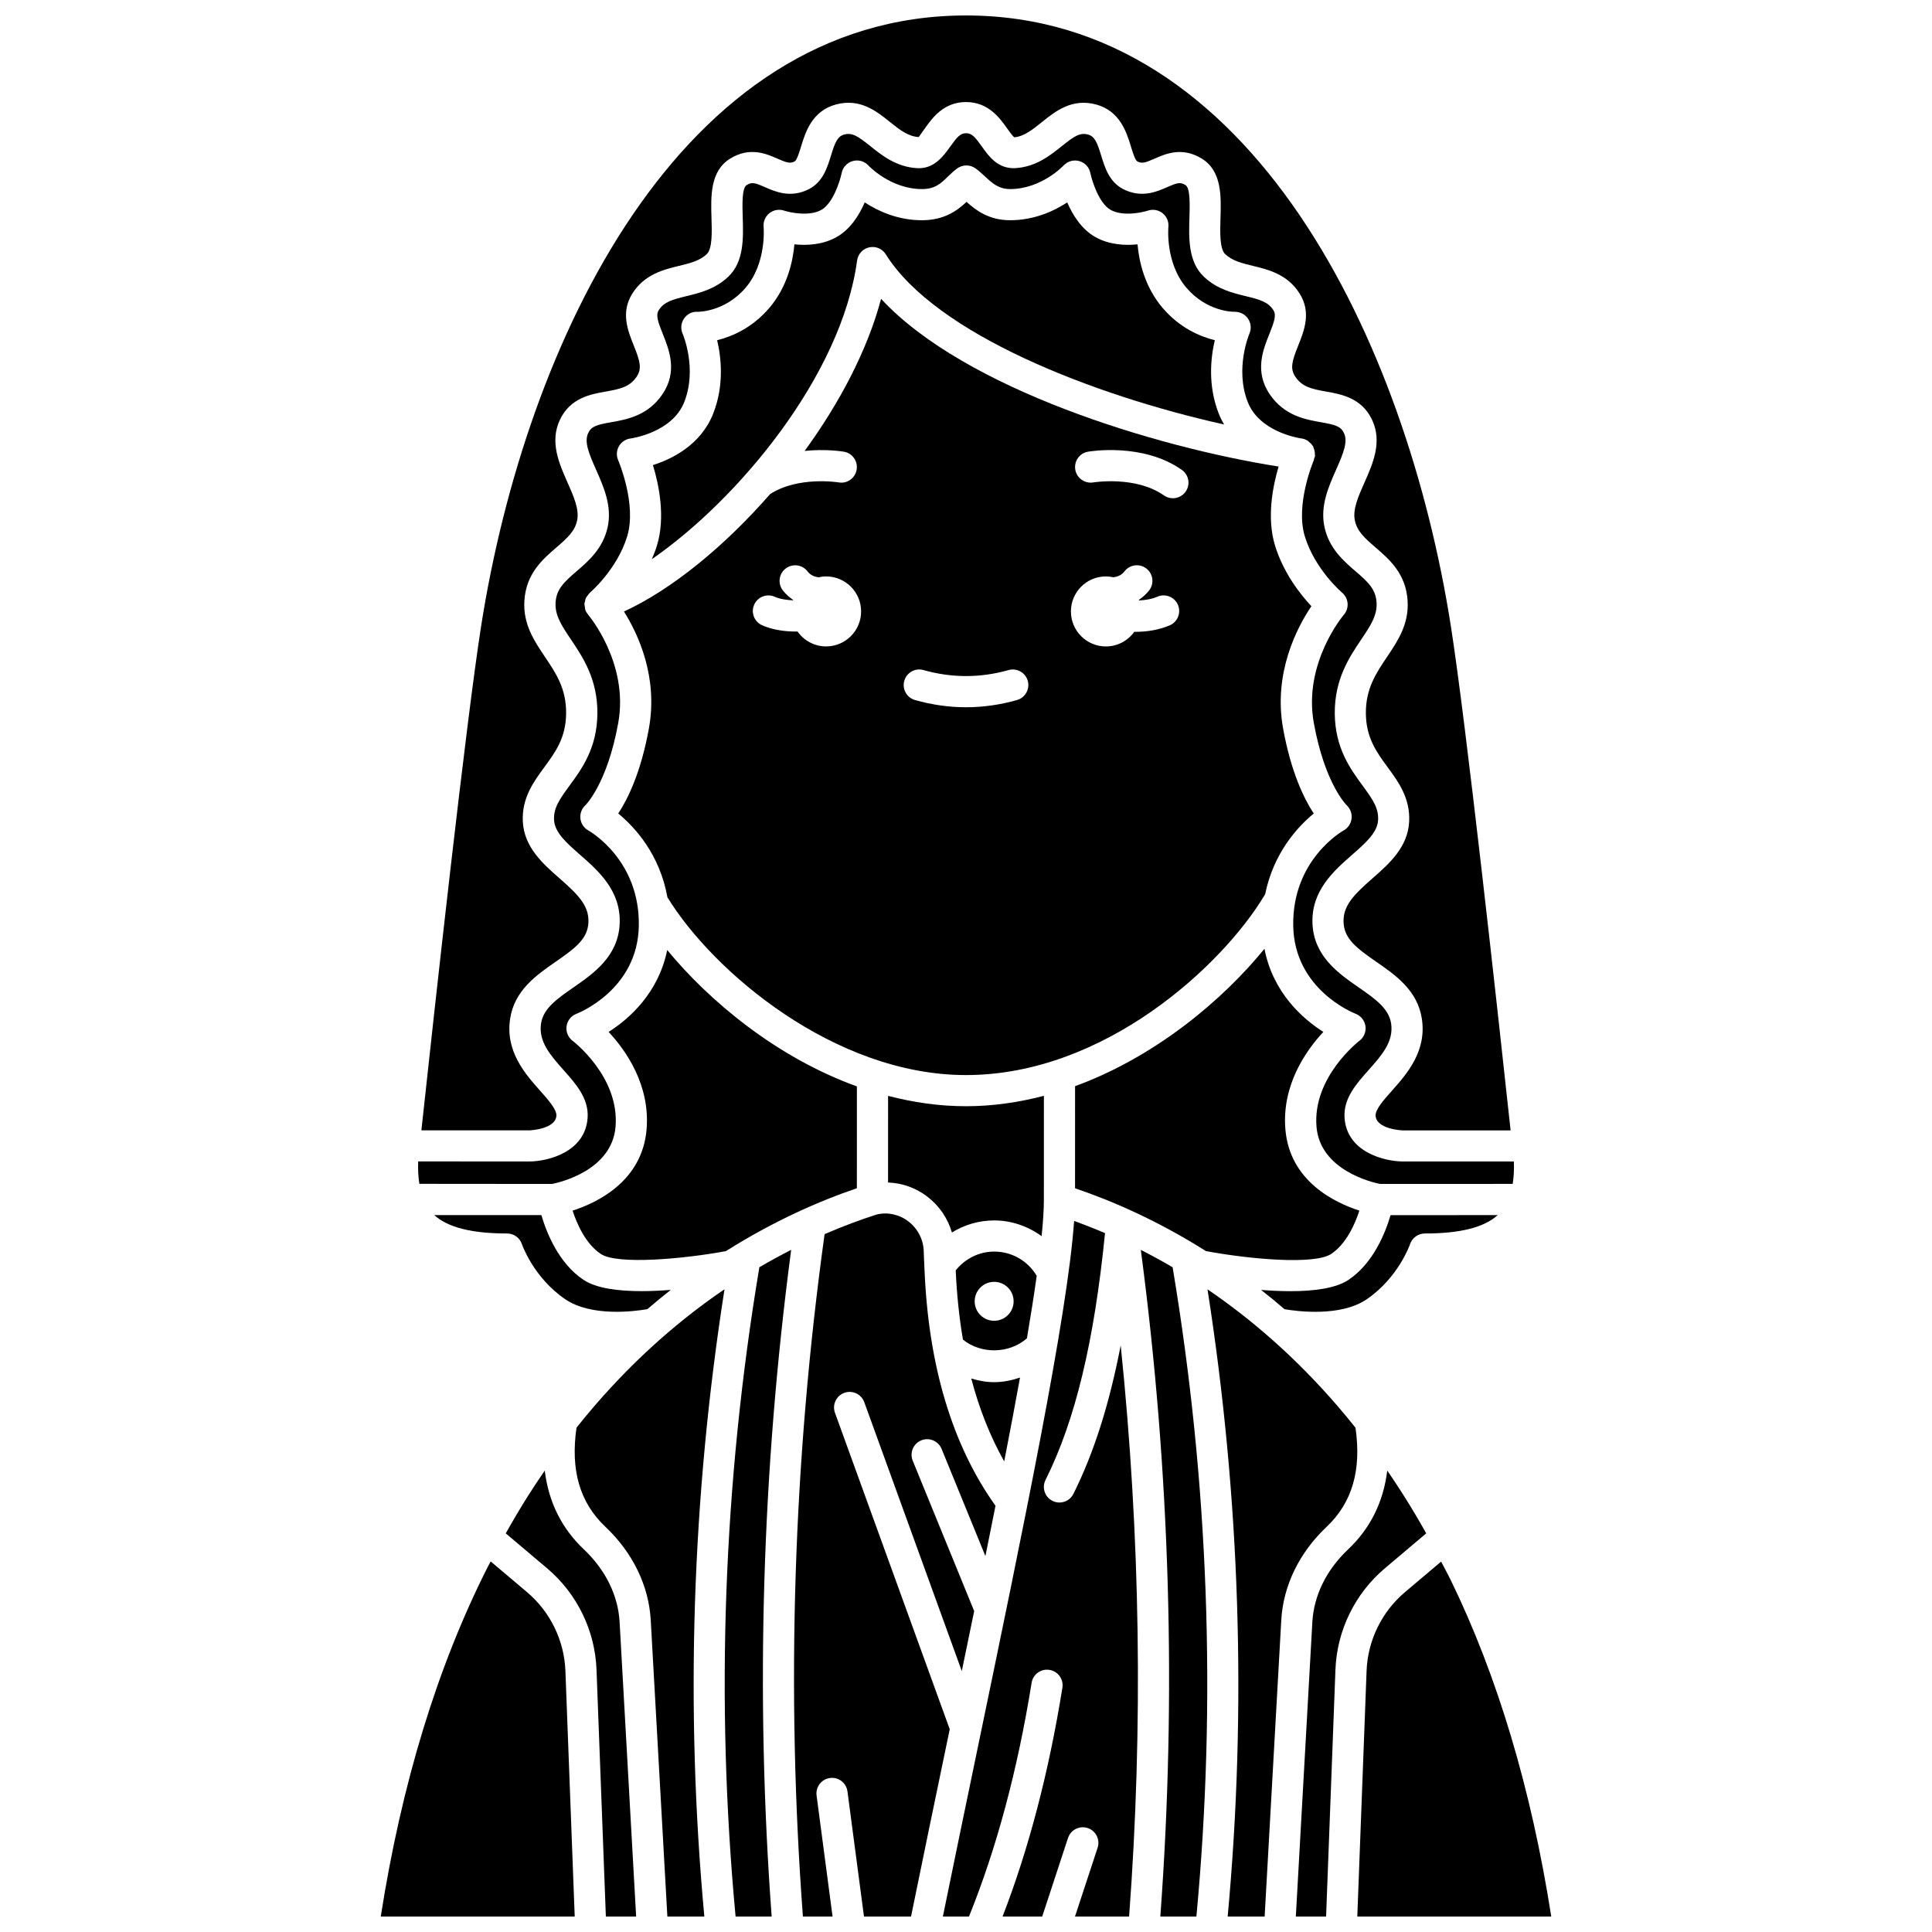
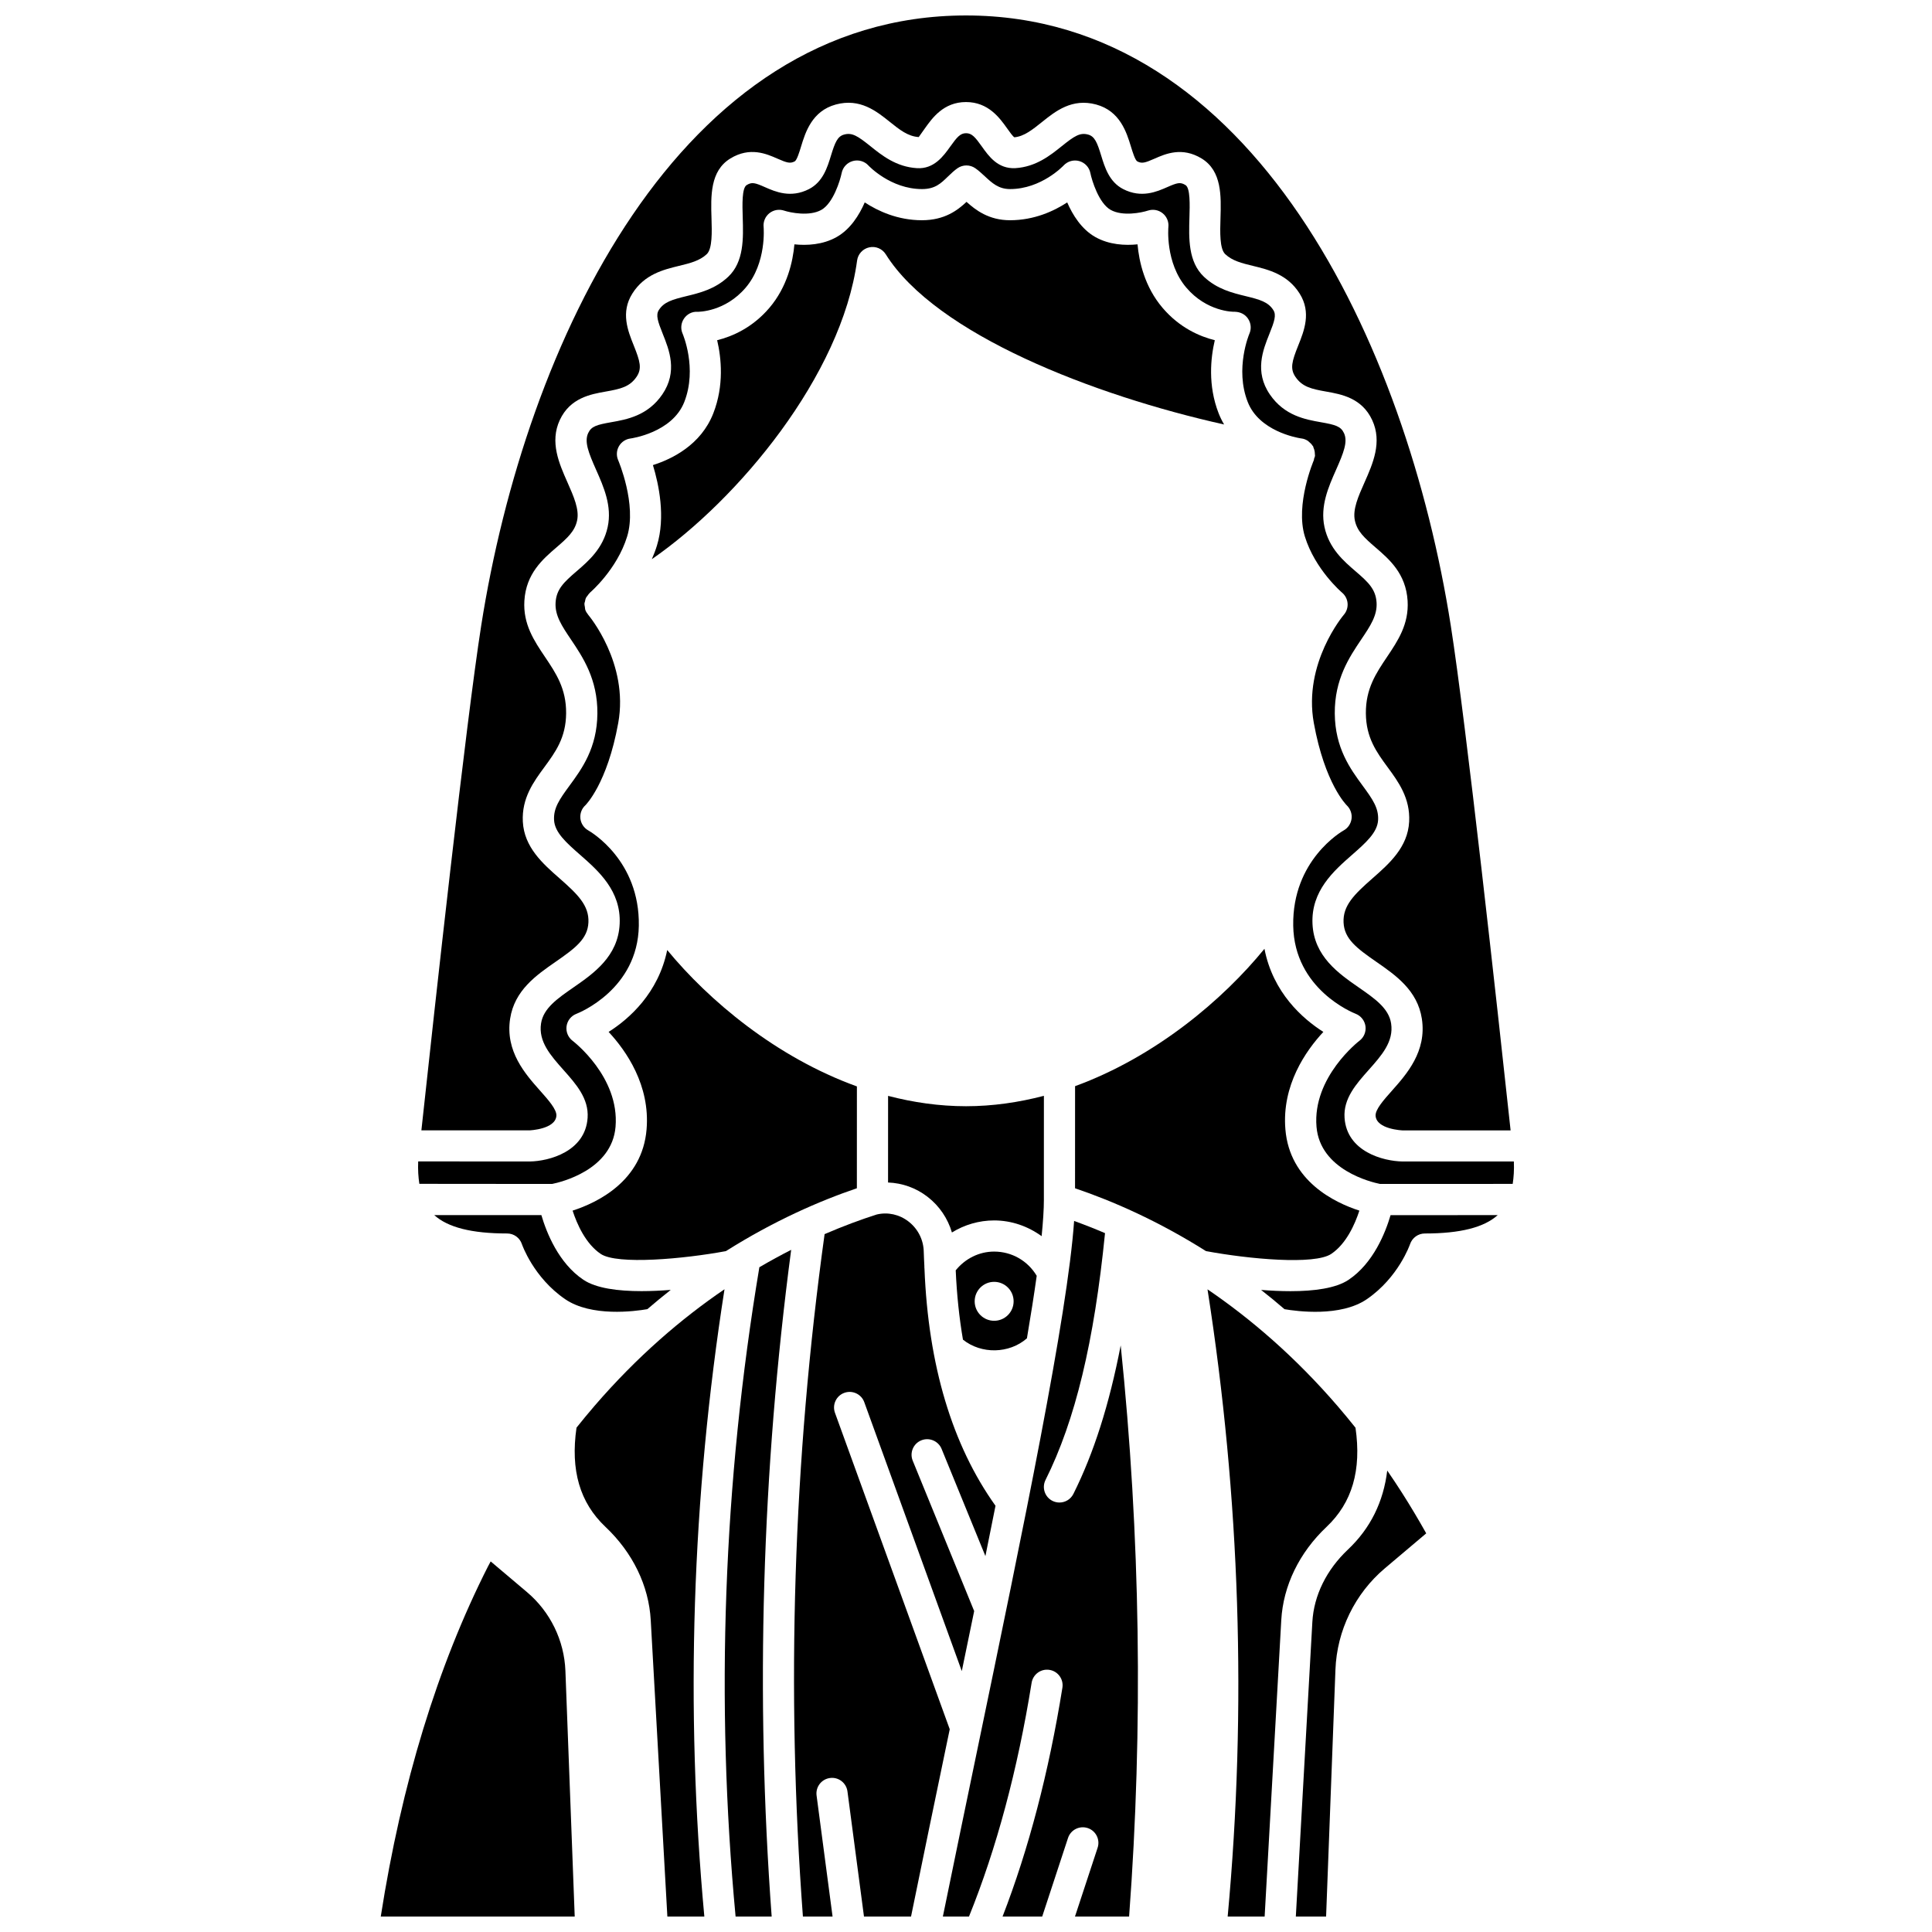
<svg xmlns="http://www.w3.org/2000/svg" width="800px" height="800px" version="1.1" viewBox="144 144 512 512">
  <defs>
    <clipPath id="k">
      <path d="m255 148.09h290v295.91h-290z" />
    </clipPath>
    <clipPath id="h">
      <path d="m296 485h40v166.9h-40z" />
    </clipPath>
    <clipPath id="g">
      <path d="m446 475h18v176.9h-18z" />
    </clipPath>
    <clipPath id="f">
-       <path d="m503 557h53v94.902h-53z" />
-     </clipPath>
+       </clipPath>
    <clipPath id="e">
      <path d="m393 467h53v184.9h-53z" />
    </clipPath>
    <clipPath id="d">
      <path d="m487 533h35v118.9h-35z" />
    </clipPath>
    <clipPath id="c">
      <path d="m464 485h40v166.9h-40z" />
    </clipPath>
    <clipPath id="b">
      <path d="m354 465h54v186.9h-54z" />
    </clipPath>
    <clipPath id="a">
      <path d="m336 475h18v176.9h-18z" />
    </clipPath>
    <clipPath id="j">
      <path d="m244 557h53v94.902h-53z" />
    </clipPath>
    <clipPath id="i">
      <path d="m278 533h35v118.9h-35z" />
    </clipPath>
  </defs>
-   <path d="m371.08 458.9 0.008-26.988c-21.477-7.758-39.285-22.797-50.27-36.145-2.332 11.41-10.07 18.242-15.527 21.699 4.652 5.004 11.039 14.129 10.059 25.828-1.141 13.699-13.004 19.402-19.605 21.535 1.156 3.551 3.445 8.781 7.457 11.473 4.375 2.938 22.059 1.324 33.172-0.742 12.738-8.031 24.711-13.266 34.707-16.66z" />
+   <path d="m371.08 458.9 0.008-26.988c-21.477-7.758-39.285-22.797-50.27-36.145-2.332 11.41-10.07 18.242-15.527 21.699 4.652 5.004 11.039 14.129 10.059 25.828-1.141 13.699-13.004 19.402-19.605 21.535 1.156 3.551 3.445 8.781 7.457 11.473 4.375 2.938 22.059 1.324 33.172-0.742 12.738-8.031 24.711-13.266 34.707-16.66" />
  <path d="m287.47 466.02-28.387-0.004c3.609 3.262 9.918 4.867 19.309 4.867 1.789 0 3.367 1.148 3.922 2.84 0.023 0.074 3.043 8.82 11.453 14.57 6.941 4.75 18.441 3.227 21.789 2.648 2.074-1.777 4.141-3.488 6.203-5.109-2.559 0.203-5.195 0.332-7.762 0.332-6.211 0-12.031-0.746-15.402-3.016-6.586-4.418-9.777-12.531-11.125-17.129z" />
-   <path d="m479.05 381.35 0.238-0.41c2.215-10.906 8.598-17.855 12.867-21.348-2.555-3.883-6.016-10.926-8.121-22.531-2.672-14.785 3.789-26.922 7.496-32.414-2.938-3.129-7.394-8.781-9.633-16.062-2.262-7.383-0.594-15.75 0.949-20.945-32.473-5.125-83.129-20.488-105.35-44.438-3.602 13.562-10.996 27.582-20.258 40.301 5.644-0.586 10.09 0.148 10.422 0.207 2.246 0.391 3.75 2.531 3.356 4.777-0.391 2.242-2.523 3.766-4.769 3.356-0.242-0.043-10.766-1.691-18.172 3.106-12.184 13.961-26.156 25.32-38.715 31.113 3.75 5.984 9.078 17.324 6.602 31-2.106 11.609-5.566 18.648-8.121 22.531 4.379 3.578 10.992 10.793 13.031 22.191 12.066 19.73 44.293 47.121 79.121 47.121 36.805 0 68.023-29.164 79.055-47.555zm-116.12-66.043c-3.137 0-5.902-1.57-7.582-3.957-0.125 0-0.238 0.02-0.363 0.02-3.117 0-6.348-0.48-9.027-1.676-2.082-0.934-3.016-3.375-2.086-5.457 0.93-2.078 3.363-3.012 5.457-2.086 1.355 0.605 3.098 0.871 4.844 0.934 0.012-0.031 0.02-0.066 0.027-0.098-1.012-0.707-1.957-1.512-2.746-2.539-1.391-1.809-1.051-4.402 0.762-5.789 1.812-1.387 4.398-1.043 5.789 0.762 0.785 1.023 1.82 1.422 2.93 1.57 0.645-0.148 1.309-0.234 1.996-0.234 5.121 0 9.273 4.156 9.273 9.273 0 5.125-4.152 9.277-9.273 9.277zm50.586 14.211c-4.477 1.27-9.023 1.91-13.512 1.91s-9.035-0.645-13.512-1.91c-2.191-0.621-3.469-2.902-2.844-5.098 0.617-2.199 2.918-3.477 5.098-2.844 7.488 2.117 15.043 2.117 22.527 0 2.176-0.625 4.477 0.648 5.098 2.844 0.613 2.191-0.66 4.473-2.856 5.098zm40.473-19.797c-2.871 1.23-6.09 1.723-9.129 1.723-0.09 0-0.172-0.012-0.262-0.012-1.684 2.34-4.414 3.883-7.519 3.883-5.121 0-9.273-4.156-9.273-9.273-0.004-5.125 4.144-9.285 9.27-9.285 0.684 0 1.352 0.086 1.996 0.227 1.105-0.148 2.141-0.547 2.93-1.57 1.391-1.809 3.981-2.148 5.789-0.762 1.809 1.387 2.152 3.981 0.762 5.789-0.793 1.027-1.734 1.836-2.746 2.543 0.016 0.047 0.027 0.09 0.043 0.137 1.664-0.074 3.379-0.352 4.894-1 2.078-0.898 4.527 0.07 5.422 2.168 0.891 2.109-0.082 4.535-2.176 5.434zm4.215-35.43c-0.801 1.141-2.082 1.75-3.379 1.75-0.82 0-1.652-0.242-2.375-0.754-7.465-5.262-18.621-3.457-18.723-3.438-2.234 0.367-4.383-1.129-4.762-3.375-0.379-2.246 1.113-4.379 3.356-4.766 0.598-0.102 14.594-2.434 24.891 4.824 1.859 1.316 2.305 3.891 0.992 5.758z" />
  <path d="m316.74 292.19c22.91-15.832 50.266-48.641 54.402-79.16 0.234-1.723 1.523-3.113 3.223-3.481 1.715-0.375 3.449 0.371 4.375 1.848 13.297 21.23 55.164 37.406 89.656 45.094-0.539-0.918-1.027-1.902-1.445-2.965-2.891-7.406-2.113-14.703-1.016-19.367-3.941-0.98-9.324-3.262-13.852-8.586-4.738-5.57-6.219-12.234-6.625-16.82-3.269 0.332-7.496 0.148-11.215-1.953-3.641-2.066-5.984-5.852-7.422-9.16-3.547 2.32-8.77 4.723-15.156 4.723-5.621 0-9.121-2.699-11.523-4.871-2.324 2.184-5.769 4.871-11.82 4.871-6.383 0-11.609-2.406-15.156-4.723-1.438 3.309-3.777 7.094-7.426 9.16-3.707 2.102-7.945 2.289-11.211 1.953-0.41 4.582-1.887 11.25-6.625 16.82-4.531 5.324-9.91 7.606-13.852 8.586 1.098 4.668 1.875 11.965-1.016 19.367-3.266 8.359-10.906 12.109-16.004 13.727 1.574 5.16 3.379 13.777 1.062 21.336-0.383 1.258-0.855 2.445-1.355 3.602z" />
-   <path d="m401.39 509.32c2.125 8.082 5.047 15.41 8.734 21.965 1.52-7.812 2.934-15.273 4.188-22.215-2.188 0.738-4.473 1.219-6.859 1.219-2.09 0.004-4.106-0.391-6.062-0.969z" />
  <path d="m496.79 476.3c4.012-2.691 6.301-7.922 7.457-11.473-6.602-2.137-18.473-7.84-19.605-21.535-0.98-11.699 5.406-20.82 10.059-25.824-5.508-3.496-13.363-10.41-15.609-22.027-10.914 13.402-28.719 28.562-50.188 36.406l-0.008 27.055c9.996 3.394 21.969 8.621 34.699 16.652 11.41 2.125 28.777 3.711 33.195 0.746z" />
  <g clip-path="url(#k)">
    <path d="m291.45 439.68c0.113-1.652-2.137-4.18-4.309-6.625-3.918-4.406-9.289-10.445-7.949-19.109 1.16-7.512 6.957-11.531 12.07-15.074 5.25-3.637 8.48-6.09 8.676-10.418 0.203-4.457-2.766-7.394-7.68-11.707-4.387-3.848-9.352-8.211-9.703-15.012-0.316-6.231 2.871-10.574 5.688-14.406 2.949-4.019 5.734-7.809 5.785-14.297 0.055-6.539-2.695-10.629-5.613-14.961-2.867-4.262-5.832-8.672-5.449-14.871 0.438-7.199 4.887-11.023 8.457-14.094 3.019-2.598 4.906-4.332 5.516-7.168 0.633-2.918-0.914-6.398-2.543-10.078-2.227-5.023-4.754-10.711-2.043-16.551 2.727-5.871 8.191-6.84 12.188-7.543 3.871-0.684 6.328-1.234 8.141-3.883 1.496-2.188 0.957-4.113-0.719-8.297-1.574-3.914-3.531-8.785-0.387-13.785 3.207-5.113 8.281-6.348 12.355-7.34 2.941-0.715 5.481-1.332 7.367-3.109 1.508-1.422 1.371-5.906 1.258-9.508-0.184-5.883-0.383-12.559 4.992-15.84 5.184-3.172 9.574-1.242 12.484 0.039 2.574 1.133 3.387 1.34 4.566 0.727 0.586-0.297 1.285-2.582 1.695-3.949 1.145-3.742 2.875-9.395 9.199-11.125 6.422-1.746 10.793 1.777 14.324 4.606 2.57 2.062 4.785 3.84 7.656 4.019 0.121-0.172 1.008-1.422 1.594-2.246 1.992-2.801 4.996-7.031 10.934-7.031s8.945 4.234 10.934 7.031c0.586 0.824 1.469 2.074 1.887 2.309 2.574-0.238 4.789-2.019 7.359-4.078 3.527-2.828 7.918-6.344 14.324-4.606 6.324 1.727 8.051 7.383 9.199 11.125 0.418 1.367 1.113 3.644 1.695 3.949 1.199 0.617 1.996 0.406 4.566-0.727 2.906-1.285 7.305-3.199 12.484-0.039 5.375 3.289 5.176 9.957 4.992 15.84-0.113 3.602-0.25 8.086 1.258 9.508 1.887 1.781 4.426 2.398 7.367 3.113 4.074 0.992 9.148 2.227 12.355 7.34 3.148 4.996 1.184 9.871-0.387 13.785-1.676 4.184-2.215 6.109-0.719 8.297 1.809 2.648 4.269 3.199 8.141 3.883 3.992 0.707 9.461 1.672 12.188 7.551 2.711 5.836 0.184 11.531-2.043 16.547-1.637 3.68-3.18 7.156-2.543 10.078 0.609 2.836 2.496 4.57 5.516 7.168 3.57 3.074 8.016 6.894 8.457 14.094 0.379 6.199-2.586 10.609-5.449 14.871-2.914 4.332-5.664 8.422-5.613 14.961 0.055 6.488 2.84 10.281 5.785 14.297 2.816 3.832 6.004 8.176 5.688 14.406-0.352 6.801-5.32 11.164-9.703 15.012-4.914 4.312-7.883 7.25-7.68 11.707 0.195 4.332 3.422 6.785 8.676 10.422 5.113 3.543 10.91 7.562 12.07 15.074 1.34 8.668-4.031 14.703-7.949 19.109-2.172 2.441-4.418 4.969-4.309 6.625 0.242 3.598 7.117 3.871 7.18 3.871h28.598c-3.531-32.688-11.801-107.98-15.852-133.76-11.707-74.605-52.395-161.71-128.47-161.71s-116.76 87.105-128.48 161.7c-4.051 25.777-12.324 101.07-15.852 133.76h28.68c-0.016 0 6.859-0.273 7.098-3.871z" />
  </g>
  <path d="m290.31 457.76c2.285-0.461 15.863-3.691 16.816-15.152 1.105-13.25-11.25-22.684-11.371-22.777-1.203-0.906-1.816-2.391-1.609-3.883 0.211-1.492 1.219-2.75 2.625-3.281 0.648-0.25 16.254-6.496 16.523-23.34 0.281-17.359-12.836-24.941-13.391-25.258-1.164-0.652-1.949-1.832-2.094-3.16-0.141-1.324 0.352-2.644 1.348-3.531 0.008-0.012 5.758-5.637 8.68-21.773 2.875-15.871-7.848-28.551-7.957-28.676-0.02-0.023-0.027-0.062-0.051-0.086-0.305-0.367-0.562-0.777-0.73-1.254-0.008-0.016 0-0.039-0.008-0.055-0.066-0.195-0.051-0.406-0.082-0.605-0.059-0.34-0.145-0.676-0.121-1.012 0-0.008-0.004-0.016-0.004-0.027 0.012-0.148 0.094-0.281 0.125-0.43 0.074-0.371 0.141-0.746 0.309-1.082 0.094-0.195 0.262-0.34 0.383-0.516 0.188-0.262 0.352-0.527 0.594-0.742 0.02-0.02 0.031-0.051 0.055-0.07 0.066-0.055 7.156-6.109 9.852-14.883 2.613-8.516-2.332-20.105-2.383-20.219-0.52-1.199-0.441-2.574 0.207-3.699 0.648-1.133 1.797-1.891 3.09-2.047 0.09-0.012 11.039-1.504 14.23-9.676 3.5-8.957-0.414-18.008-0.449-18.102-0.574-1.293-0.438-2.793 0.352-3.969 0.785-1.176 2.121-1.91 3.535-1.824 0.32 0.016 7.359 0.031 12.836-6.406 5.586-6.566 4.754-15.961 4.746-16.055-0.148-1.398 0.426-2.777 1.52-3.66 1.102-0.879 2.57-1.141 3.902-0.695 1.668 0.551 6.738 1.59 9.891-0.199 3.129-1.773 4.973-7.797 5.371-9.77 0.309-1.527 1.453-2.754 2.957-3.168 1.5-0.422 3.106 0.051 4.156 1.207 0.047 0.051 5.852 6.223 14.168 6.223 3.461 0 4.977-1.469 6.894-3.336 0.871-0.848 1.691-1.609 2.527-2.191 1.414-0.98 3.293-0.98 4.703 0 0.805 0.562 1.633 1.301 2.508 2.117 1.965 1.828 3.664 3.41 6.707 3.41 8.316 0 14.125-6.18 14.184-6.238 1.055-1.141 2.648-1.598 4.164-1.18 1.496 0.426 2.633 1.641 2.938 3.168 0.395 1.961 2.238 7.992 5.363 9.758 3.172 1.793 8.223 0.746 9.902 0.195 1.348-0.438 2.809-0.168 3.894 0.711 1.09 0.879 1.664 2.254 1.516 3.644-0.008 0.078-0.863 9.461 4.746 16.055 5.441 6.402 12.453 6.449 12.867 6.402 1.508 0.051 2.738 0.691 3.512 1.859 0.773 1.172 0.914 2.66 0.348 3.941-0.039 0.078-3.914 9.242-0.449 18.102 2.988 7.652 12.773 9.449 14.098 9.656 0.062 0.008 0.125 0.016 0.188 0.023 0.621 0.082 1.168 0.316 1.66 0.633 0.113 0.07 0.191 0.176 0.293 0.262 0.367 0.289 0.684 0.609 0.934 1.004 0.043 0.062 0.113 0.094 0.148 0.156 0.059 0.102 0.051 0.23 0.098 0.34 0.168 0.363 0.281 0.738 0.34 1.148 0.027 0.219 0.047 0.422 0.043 0.645-0.004 0.152 0.051 0.297 0.027 0.453-0.031 0.242-0.156 0.445-0.23 0.672-0.047 0.141-0.016 0.293-0.074 0.43-0.051 0.117-4.996 11.703-2.383 20.223 2.691 8.77 9.789 14.828 9.863 14.887 0.848 0.715 1.375 1.738 1.461 2.84 0.086 1.102-0.273 2.195-1 3.031-0.098 0.117-10.824 12.797-7.949 28.668 2.922 16.141 8.672 21.766 8.727 21.82 0.953 0.91 1.445 2.238 1.277 3.543-0.172 1.305-0.934 2.477-2.086 3.109-0.539 0.305-13.66 7.883-13.375 25.246 0.27 16.848 15.875 23.09 16.539 23.348 1.395 0.539 2.398 1.805 2.606 3.289 0.203 1.488-0.41 2.969-1.605 3.871-0.117 0.086-12.473 9.629-11.371 22.777 0.953 11.445 14.508 14.684 16.816 15.156l35.176-0.008c0.273-1.777 0.406-3.715 0.309-5.941h-29.527c-5.078-0.082-14.73-2.602-15.34-11.566-0.348-5.113 3.074-8.953 6.375-12.668 3.449-3.879 6.707-7.535 5.961-12.359-0.621-4.012-4.324-6.574-8.613-9.551-5.269-3.656-11.832-8.203-12.219-16.836-0.395-8.738 5.637-14.031 10.484-18.285 3.613-3.172 6.731-5.91 6.902-9.227 0.16-3.137-1.371-5.391-4.094-9.098-3.258-4.438-7.312-9.961-7.387-19.121-0.074-9.094 3.859-14.938 7.016-19.633 2.387-3.547 4.269-6.352 4.062-9.758-0.219-3.543-2.168-5.387-5.602-8.336-3.106-2.672-6.973-5.996-8.203-11.688-1.203-5.555 1.07-10.668 3.066-15.172 2.012-4.535 3.16-7.449 2.102-9.723-0.84-1.809-2.266-2.211-6.129-2.891-4.074-0.719-9.66-1.711-13.516-7.356-4.141-6.051-1.82-11.824-0.129-16.035 1.363-3.391 1.875-5.012 1.059-6.309-1.363-2.168-3.555-2.793-7.312-3.707-3.562-0.867-7.606-1.855-11.078-5.129-4.215-3.969-4.023-10.238-3.852-15.77 0.098-3.269 0.238-7.754-1.043-8.539-1.367-0.84-2.141-0.645-4.856 0.551-2.711 1.188-6.805 3-11.656 0.516-3.695-1.891-4.883-5.766-5.832-8.879-1.074-3.512-1.727-5.098-3.477-5.574-2.141-0.582-3.613 0.375-6.981 3.082-3.039 2.441-6.828 5.481-12.309 5.82-4.633 0.227-7.039-3.18-8.836-5.707s-2.676-3.555-4.203-3.555-2.406 1.027-4.203 3.555c-1.801 2.527-4.32 6.004-8.836 5.707-5.484-0.34-9.27-3.379-12.309-5.82-3.371-2.699-4.848-3.668-6.981-3.082-1.75 0.48-2.402 2.066-3.477 5.574-0.949 3.113-2.141 6.988-5.832 8.879-4.852 2.484-8.949 0.676-11.656-0.516-2.715-1.199-3.484-1.391-4.856-0.551-1.285 0.781-1.145 5.266-1.043 8.539 0.168 5.535 0.363 11.801-3.852 15.77-3.473 3.269-7.512 4.258-11.078 5.125-3.758 0.918-5.949 1.539-7.312 3.703-0.816 1.301-0.305 2.922 1.059 6.312 1.691 4.215 4.016 9.984-0.129 16.035-3.859 5.648-9.441 6.637-13.516 7.356-3.867 0.68-5.289 1.082-6.129 2.891-1.059 2.269 0.086 5.188 2.102 9.723 2 4.508 4.269 9.617 3.066 15.172-1.234 5.691-5.098 9.016-8.203 11.688-3.434 2.949-5.387 4.793-5.602 8.336-0.207 3.406 1.676 6.211 4.062 9.758 3.16 4.695 7.09 10.543 7.016 19.633-0.074 9.16-4.129 14.684-7.387 19.121-2.723 3.707-4.254 5.961-4.094 9.098 0.168 3.32 3.289 6.055 6.902 9.227 4.848 4.254 10.883 9.547 10.484 18.289-0.387 8.637-6.949 13.18-12.219 16.836-4.289 2.973-7.996 5.543-8.613 9.551-0.746 4.82 2.512 8.48 5.961 12.359 3.305 3.715 6.723 7.559 6.375 12.668-0.605 8.965-10.258 11.484-15.273 11.566l-29.625-0.016c-0.098 2.227 0.039 4.168 0.309 5.941z" />
  <path d="m418.74 482.1c-2.375-3.973-6.586-6.418-11.281-6.418-4.012 0-7.688 1.879-10.184 4.965 0.285 6.445 0.926 12.574 1.918 18.375 4.883 3.898 12.25 3.754 16.953-0.352 1.027-6.051 1.895-11.578 2.594-16.57zm-11.281 11.922c-2.848 0-5.16-2.312-5.16-5.16s2.312-5.16 5.16-5.16c2.848 0 5.16 2.312 5.16 5.16 0.004 2.848-2.309 5.16-5.16 5.16z" />
  <path d="m400 437.16c-7.117 0-14.016-1.02-20.648-2.742l-0.008 22.957c3.789 0.145 7.426 1.434 10.484 3.805 3.144 2.438 5.348 5.738 6.441 9.438 3.32-2.039 7.164-3.191 11.191-3.191 4.594 0 8.969 1.543 12.582 4.172 0.383-3.836 0.598-7.117 0.598-9.719h-0.004l0.008-27.477c-6.629 1.73-13.531 2.758-20.645 2.758z" />
  <g clip-path="url(#h)">
    <path d="m301.5 516.64c-1.598 1.859-3.176 3.762-4.719 5.703-1.629 11.25 0.863 19.871 7.672 26.293 7.231 6.828 11.492 15.605 12 24.727l4.406 78.535h9.797c-5.106-55.18-3.293-111.02 5.344-166.23-11.332 7.711-23.137 17.777-34.5 30.969z" />
  </g>
  <path d="m506.22 488.3c8.406-5.754 11.43-14.5 11.457-14.586 0.566-1.68 2.148-2.828 3.918-2.828 9.391 0 15.699-1.609 19.309-4.867l-28.387 0.004c-1.352 4.602-4.539 12.715-11.125 17.137-3.375 2.266-9.195 3.016-15.402 3.016-2.578 0-5.219-0.129-7.785-0.332 2.066 1.613 4.133 3.324 6.207 5.106 3.332 0.57 14.863 2.106 21.809-2.648z" />
  <g clip-path="url(#g)">
-     <path d="m446.33 475.23c7.754 58.652 9.504 118.02 5.168 176.67h9.562c5.348-57.121 3.246-114.97-6.301-172.06-2.871-1.68-5.68-3.207-8.43-4.609z" />
-   </g>
+     </g>
  <g clip-path="url(#f)">
    <path d="m528.37 562.55c-0.781-1.602-1.648-3.133-2.461-4.711l-9.578 8.094c-6.156 5.203-9.867 12.809-10.172 20.863l-2.461 65.109h51.402c-5.262-33.621-14.211-63.691-26.73-89.355z" />
  </g>
  <g clip-path="url(#e)">
    <path d="m428.46 539.9c-0.727 1.449-2.18 2.285-3.699 2.285-0.621 0-1.25-0.141-1.84-0.434-2.039-1.02-2.867-3.5-1.848-5.543 7.879-15.758 12.898-36.652 15.77-65.414-2.844-1.215-5.582-2.285-8.191-3.227-1.738 25.004-13.414 81.23-25.742 140.57-3.035 14.598-6.086 29.312-9.039 43.77h6.922c7.293-18.043 12.883-38.848 16.598-61.949 0.363-2.25 2.481-3.789 4.734-3.422 2.254 0.359 3.785 2.481 3.422 4.734-3.598 22.406-8.938 42.754-15.859 60.641h10.504l6.844-20.824c0.715-2.168 3.027-3.336 5.215-2.633 2.164 0.711 3.344 3.047 2.633 5.211l-6.004 18.242h14.344c3.754-50.223 2.981-100.98-2.227-151.36-3.047 15.754-7.16 28.605-12.535 39.355z" />
  </g>
  <g clip-path="url(#d)">
    <path d="m511 559.62 10.965-9.266c-2.051-3.656-4.18-7.231-6.375-10.676-1.289-2.016-2.606-4.004-3.957-5.965-1 8.273-4.445 15.301-10.414 20.934-5.691 5.367-9.035 12.18-9.43 19.18l-4.379 78.074h8.02l2.477-65.43c0.395-10.363 5.168-20.156 13.094-26.852z" />
  </g>
  <g clip-path="url(#c)">
    <path d="m503.22 522.36c-1.516-1.898-3.051-3.766-4.613-5.582-11.395-13.25-23.242-23.355-34.605-31.09 8.629 55.199 10.449 111.04 5.344 166.21h9.797l4.406-78.535c0.508-9.117 4.769-17.898 12-24.723 6.801-6.422 9.297-15.043 7.672-26.285z" />
  </g>
  <g clip-path="url(#b)">
    <path d="m395.69 602.27-30.414-83.863c-0.777-2.144 0.332-4.512 2.477-5.289 2.148-0.777 4.519 0.332 5.289 2.473l25.844 71.266c1.109-5.356 2.211-10.68 3.281-15.906l-16.285-39.855c-0.863-2.109 0.148-4.523 2.262-5.387 2.094-0.859 4.523 0.148 5.387 2.258l11.613 28.414c0.918-4.531 1.809-8.969 2.676-13.332-11.496-16.109-17.809-37.227-18.824-62.844-0.051-0.223-0.016-0.449-0.027-0.68-0.047-1.27-0.145-2.484-0.164-3.773-0.051-3.16-1.52-6.09-4.039-8.039-2.43-1.883-5.492-2.555-8.418-1.859h-0.004c-4.211 1.344-8.867 3.062-13.816 5.203-8.309 60.012-10.234 120.82-5.746 180.85h7.859l-4.238-32.082c-0.297-2.258 1.293-4.336 3.551-4.633 2.266-0.312 4.336 1.297 4.633 3.551l4.379 33.164h12.469c3.055-14.996 6.231-30.289 9.383-45.449 0.297-1.398 0.586-2.793 0.875-4.188z" />
  </g>
  <g clip-path="url(#a)">
    <path d="m345.24 479.83c-9.547 57.094-11.652 114.95-6.301 172.07h9.562c-4.34-58.652-2.59-118.02 5.168-176.68-2.75 1.398-5.559 2.93-8.43 4.613z" />
  </g>
  <g clip-path="url(#j)">
    <path d="m283.66 565.93-9.625-8.137c-0.227 0.441-0.48 0.863-0.703 1.309-13.406 26.438-22.934 57.668-28.426 92.801h51.398l-2.465-65.117c-0.312-8.051-4.016-15.652-10.18-20.855z" />
  </g>
  <g clip-path="url(#i)">
-     <path d="m298.78 554.65c-5.969-5.633-9.414-12.656-10.414-20.93-1.527 2.223-3.027 4.473-4.477 6.766-2.016 3.191-3.965 6.5-5.859 9.871l10.965 9.266c7.926 6.699 12.699 16.484 13.09 26.855l2.477 65.43h8.023l-4.383-78.074c-0.387-7.004-3.738-13.812-9.422-19.184z" />
-   </g>
+     </g>
</svg>